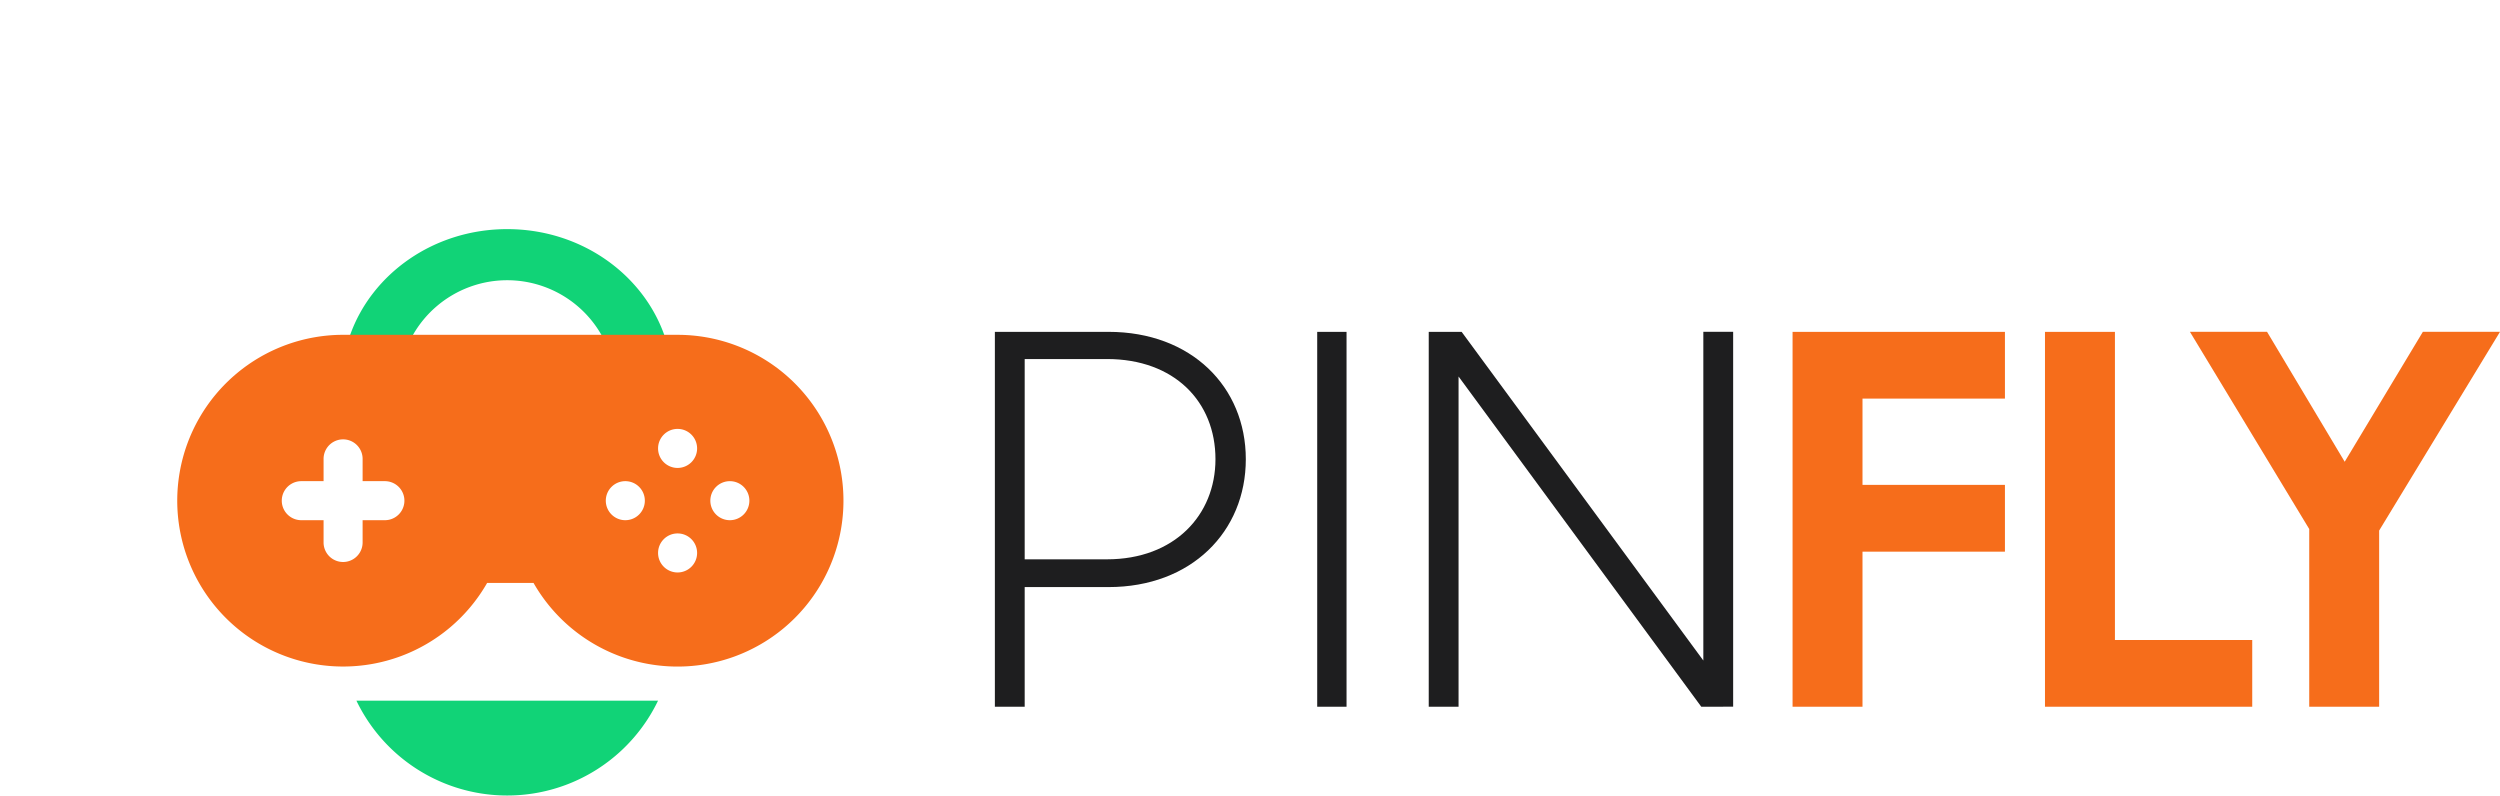
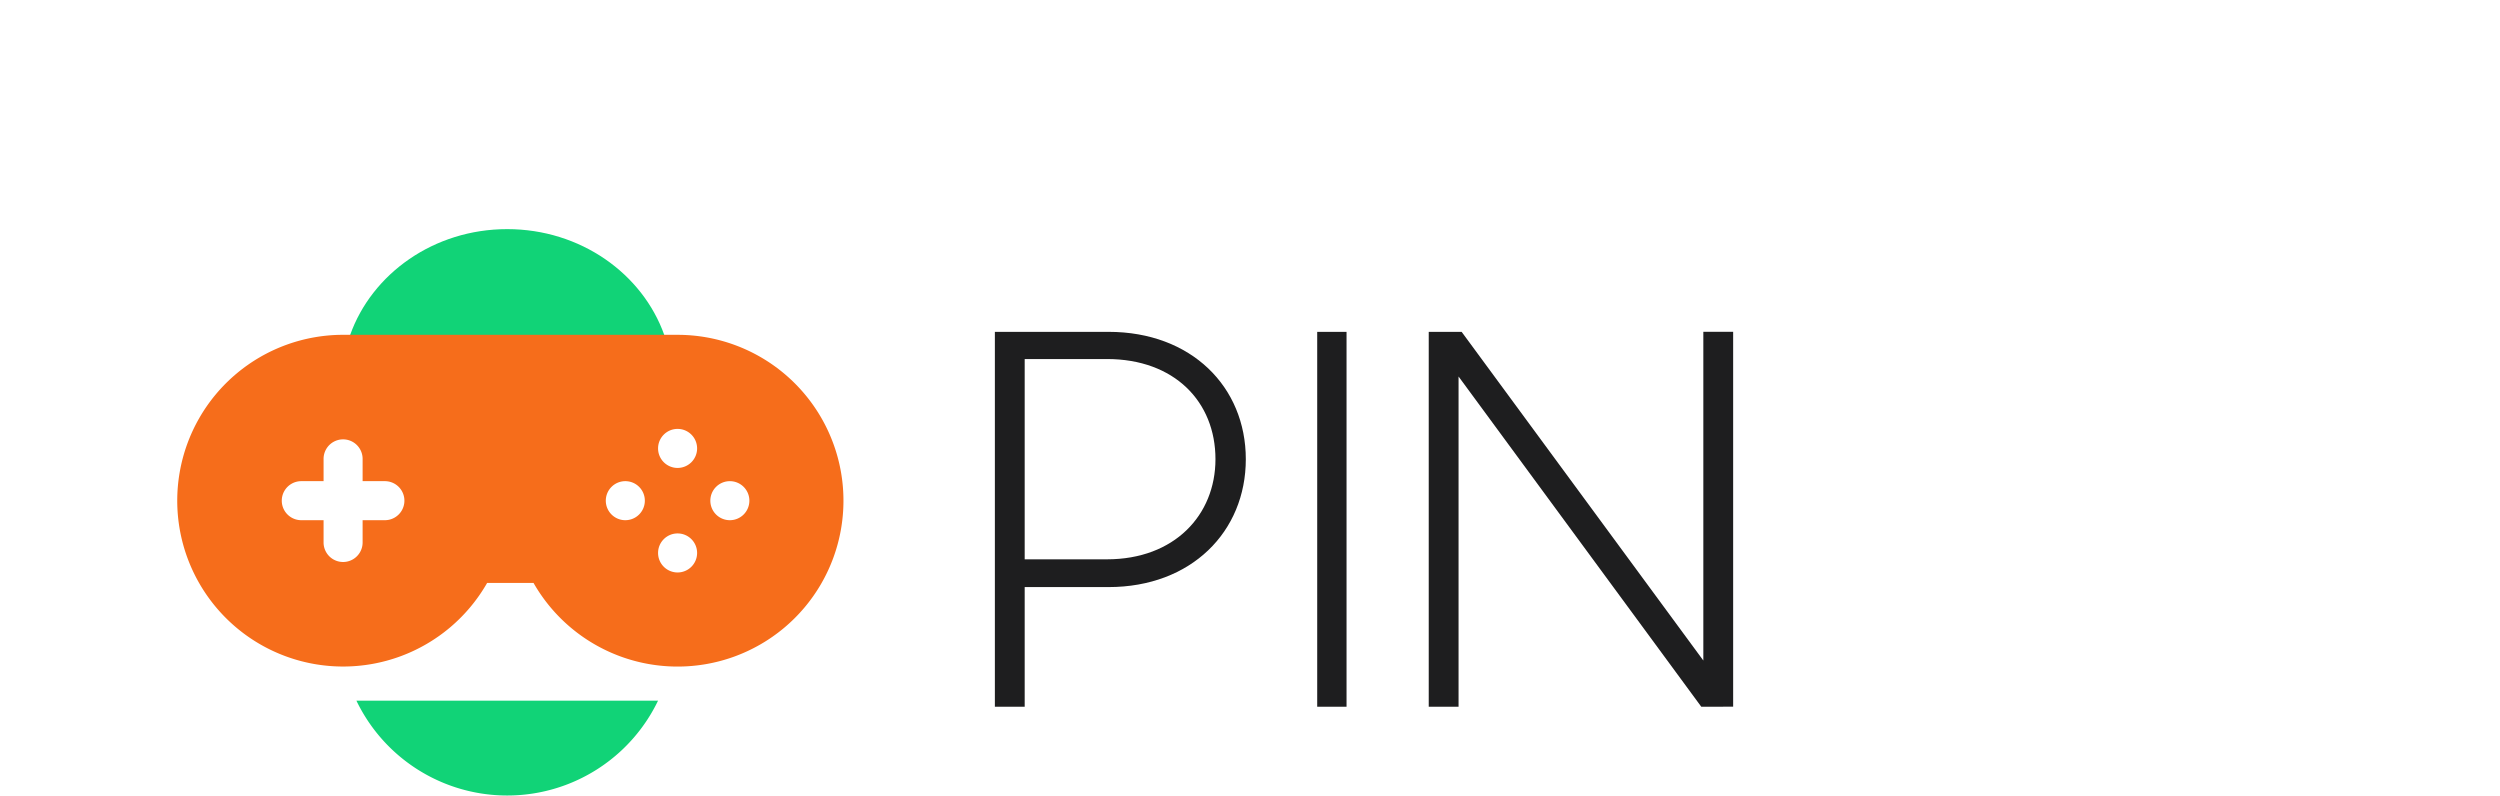
<svg xmlns="http://www.w3.org/2000/svg" width="392.802" height="124.991" viewBox="0 0 392.802 124.991">
  <defs>
    <clipPath id="clip-path">
      <rect id="Rectangle_3" data-name="Rectangle 3" width="160" height="105" transform="translate(0.008 -0.153)" fill="#f66d1b" />
    </clipPath>
  </defs>
  <g id="pinfly" transform="translate(-1182 -186)">
    <path id="PIN" d="M1449.305,297.04l-38.135-51.884V297.04h-4.686v-58.9h5.171l37.974,51.642V238.136h4.685v58.9Zm-60.345,0v-58.9h4.61v58.9Zm-50.645,0v-58.9h17.856c13.008,0,21.572,8.634,21.572,20.011s-8.564,20.092-21.572,20.092H1343v18.8ZM1343,273.881h12.928c10.584,0,17.047-6.939,17.047-15.734,0-9.038-6.463-15.735-17.047-15.735H1343Z" fill="#1e1e1f" />
-     <path id="FLY" d="M1544.828,297.04V269.121l-18.744-30.985H1538.2l12.2,20.415,12.281-20.415H1574.8l-18.987,31.227V297.04Zm-41.52,0v-58.9H1514.3v48.414h21.572v10.49Zm-39.659,0v-58.9h33.368v10.489h-22.38v13.556h22.38v10.49h-22.38V297.04Z" fill="#f66d1b" />
    <path id="Shape_1588_copy_3" data-name="Shape 1588 copy 3" d="M1228.205,296.091a26.292,26.292,0,0,0,47.392,0" transform="translate(9.795)" fill="#11d377" />
-     <path id="Shape_1588_copy_2" data-name="Shape 1588 copy 2" d="M1276.594,238.671C1273.165,228.985,1263.406,222,1251.9,222s-21.263,6.988-24.692,16.674h9.856a17.053,17.053,0,0,1,29.672,0Z" transform="translate(9.791)" fill="#11d377" />
+     <path id="Shape_1588_copy_2" data-name="Shape 1588 copy 2" d="M1276.594,238.671C1273.165,228.985,1263.406,222,1251.9,222s-21.263,6.988-24.692,16.674h9.856Z" transform="translate(9.791)" fill="#11d377" />
    <g id="Mask_Group_1" data-name="Mask Group 1" transform="translate(1181.992 186.153)" clip-path="url(#clip-path)">
      <g id="gamepad" transform="translate(27.851 2.576)">
        <path id="Path_3" data-name="Path 3" d="M78.618,630.615H26.059A26.06,26.06,0,1,0,48.693,669.6h7.292a26.062,26.062,0,1,0,22.633-38.983ZM32.629,659.743h-3.5v3.5a3.067,3.067,0,0,1-6.134,0v-3.5h-3.5a3.067,3.067,0,1,1,0-6.134h3.5v-3.5a3.067,3.067,0,0,1,6.134,0v3.5h3.5a3.067,3.067,0,1,1,0,6.134Zm37.777,0a3.067,3.067,0,1,1,3.067-3.067A3.068,3.068,0,0,1,70.406,659.743Zm8.212,8.213a3.067,3.067,0,1,1,3.067-3.067A3.068,3.068,0,0,1,78.618,667.956Zm0-16.424a3.067,3.067,0,1,1,3.067-3.067A3.068,3.068,0,0,1,78.618,651.531Zm8.213,8.212a3.067,3.067,0,1,1,3.067-3.067A3.068,3.068,0,0,1,86.83,659.743Zm0,0" transform="translate(0.002 -580.738)" fill="#f66d1b" fill-rule="evenodd" />
      </g>
    </g>
  </g>
</svg>